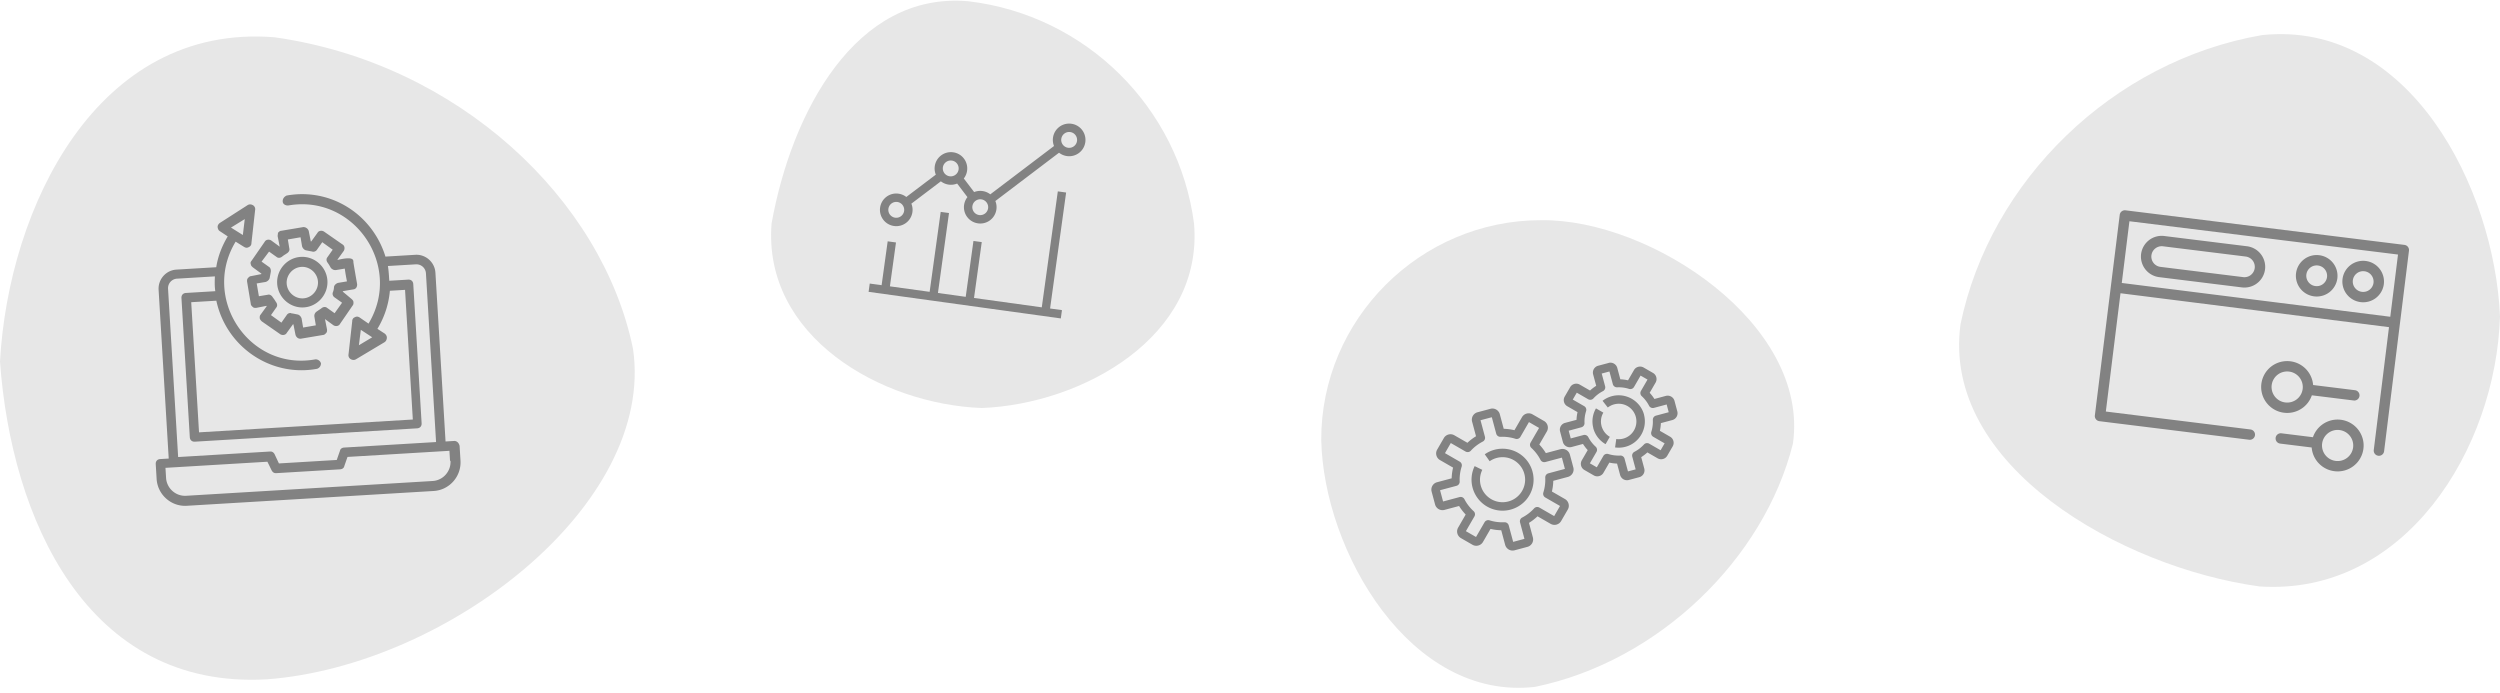
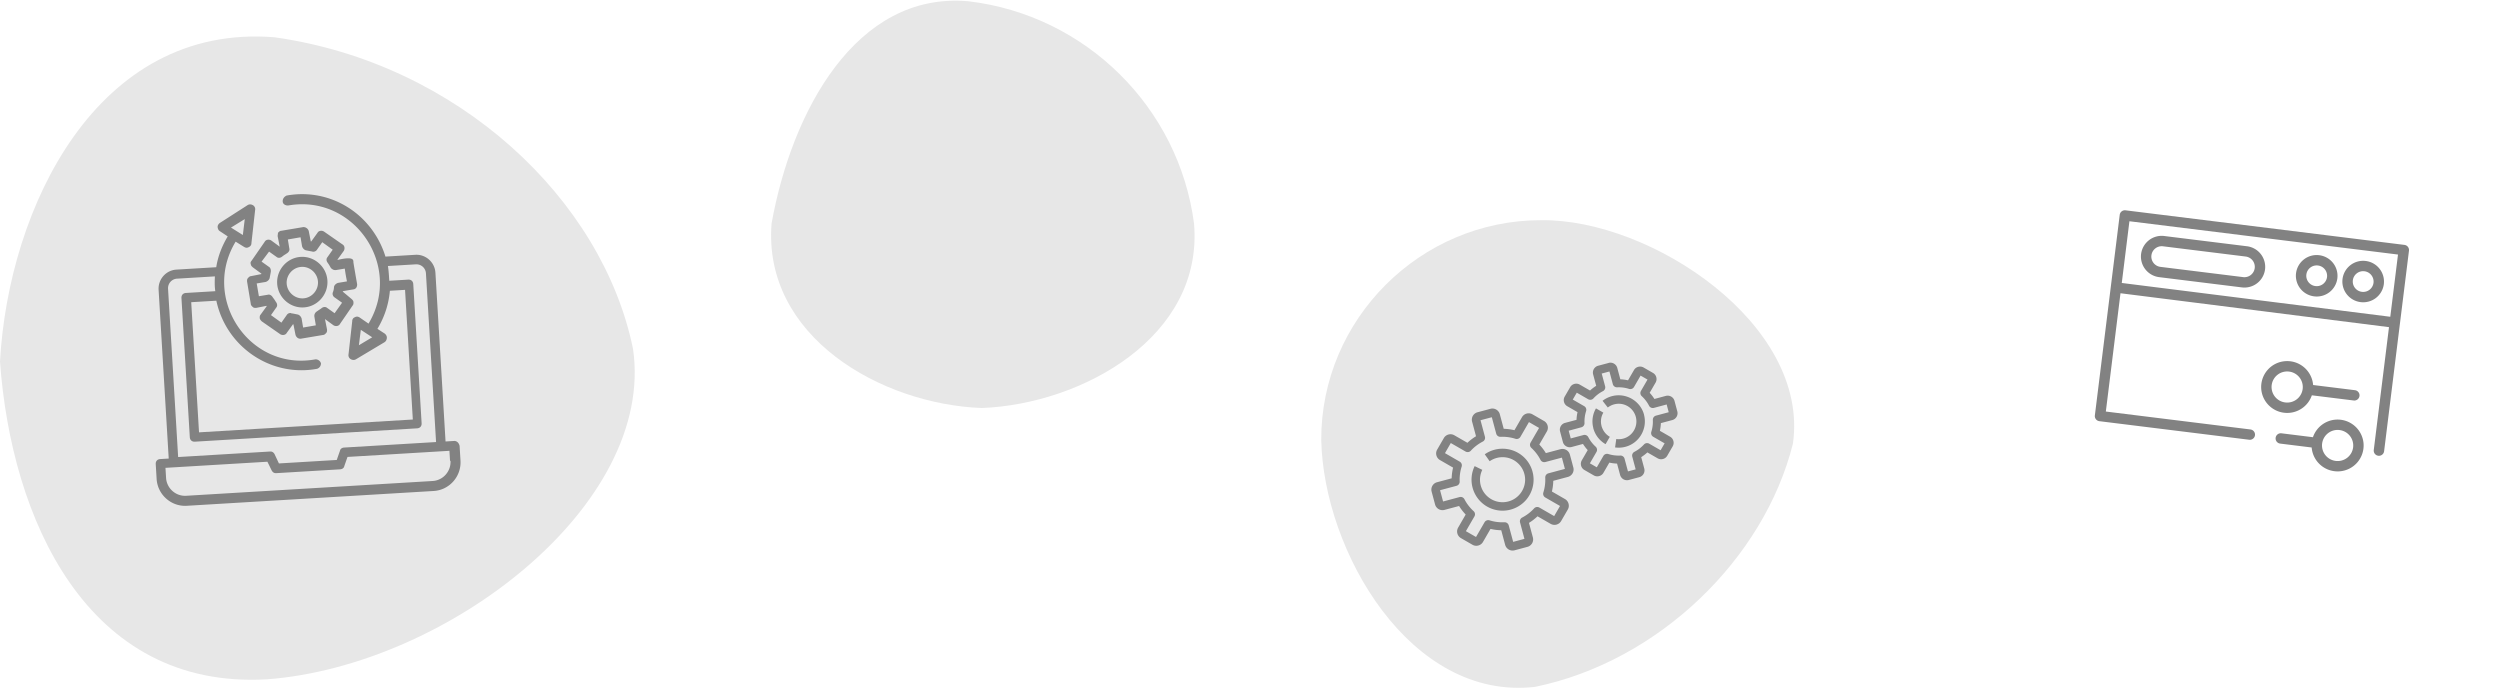
<svg xmlns="http://www.w3.org/2000/svg" xmlns:xlink="http://www.w3.org/1999/xlink" width="386" height="107" viewBox="0 0 386 107">
  <defs>
    <path id="a" d="M734.364 3244.753c28.284 3.972 50.648 24.97 55.378 48.132 3.487 24.037-28.664 48.893-56.503 51.001-27.89 1.623-39.51-24.895-41.239-49.074 1.327-23.807 14.979-52.235 42.364-50.06z" />
    <path id="b" d="M841.503 3239.192c18.175 2.146 32.51 16.42 34.855 34.319 1.495 17.509-17.317 27.889-32.768 28.487-15.544-.576-33.837-11.023-32.46-28.487 3.09-17.227 12.99-35.837 30.373-34.319z" />
-     <path id="c" d="M856.733 3263.096a2.51 2.51 0 0 1-1.218-.517l-9.832 7.457c.163.398.226.844.163 1.301a2.515 2.515 0 0 1-2.84 2.15 2.515 2.515 0 0 1-2.15-2.84c.065-.46.248-.874.516-1.214l-1.59-2.093a2.511 2.511 0 0 1-1.304.165 2.512 2.512 0 0 1-1.206-.51l-4.557 3.45c.163.397.226.842.162 1.299a2.515 2.515 0 0 1-2.84 2.15 2.515 2.515 0 0 1-2.149-2.84 2.515 2.515 0 0 1 2.84-2.15 2.51 2.51 0 0 1 1.206.51l4.557-3.45a2.51 2.51 0 0 1-.162-1.299 2.515 2.515 0 0 1 2.84-2.15 2.515 2.515 0 0 1 2.149 2.84 2.511 2.511 0 0 1-.506 1.202l1.595 2.099c.395-.16.836-.221 1.29-.158a2.51 2.51 0 0 1 1.204.507l9.84-7.462a2.511 2.511 0 0 1-.158-1.286 2.514 2.514 0 0 1 2.84-2.15 2.517 2.517 0 0 1 2.15 2.84 2.514 2.514 0 0 1-2.84 2.15zm.513-3.707a1.223 1.223 0 1 0-.336 2.426 1.223 1.223 0 1 0 .336-2.426zm-26.695 10.797a1.223 1.223 0 1 0-.336 2.426 1.224 1.224 0 1 0 .336-2.426zm8.44-6.389a1.224 1.224 0 1 0-.337 2.424 1.224 1.224 0 0 0 .337-2.424zm4.528 5.983a1.223 1.223 0 1 0-.337 2.423 1.223 1.223 0 0 0 .337-2.423zm-17.233 13l1.834.253.937-6.773 1.282.177-.937 6.774 6.133.848 1.707-12.344 1.282.177-1.707 12.344 4.288.594 1.194-8.627 1.282.177-1.194 8.627 10.461 1.447 2.477-17.905 1.282.177-2.477 17.906 1.834.253-.177 1.282-29.678-4.105z" />
    <path id="d" d="M929.964 3272.998c16.892-.208 41.462 16.04 38.866 34.492-4.432 17.77-20.732 33.643-39.825 37.564-19.261 2.208-32.64-20.95-33.005-38.11-.06-18.673 15.308-33.971 33.964-33.946z" />
-     <path id="e" d="M1041.255 3244.419c22.75-2.381 35.91 23.661 36.745 43.456-.64 20.43-14.666 43.15-37.12 41.674-21.346-2.92-49.156-18.643-46.175-40.5 4.582-22.123 23.458-40.638 46.55-44.63z" />
    <path id="f" d="M762.963 3307.846l.137 2.281c.145 2.43-1.712 4.535-4.127 4.68l-38.135 2.287c-2.415.145-4.51-1.724-4.656-4.153l-.137-2.282c-.027-.44.248-.753.688-.78l1.317-.078-1.562-26.055c-.097-1.619 1.14-3.023 2.75-3.119l6.15-.369c.264-1.714.903-3.304 1.77-4.76l-1.223-.813c-.229-.133-.32-.423-.333-.644-.013-.221.12-.45.33-.611l4.315-2.77c.284-.165.582-.109.81.025.228.134.392.42.337.719l-.574 5.13c.018.295-.189.529-.404.616-.284.165-.508.104-.736-.03l-1.297-.808c-5.348 8.814 2.156 20.035 12.328 18.17a.86.86 0 0 1 .845.613.863.863 0 0 1-.61.85c-7.12 1.313-14.012-3.37-15.543-10.517l-3.879.232 1.205 20.093 33.011-1.98-1.2-20.019-2.343.14a13.54 13.54 0 0 1-1.925 5.878l1.147.744c.233.207.397.492.272.87a.754.754 0 0 1-.34.463l-4.396 2.628c-.284.164-.581.108-.81-.026a.703.703 0 0 1-.336-.718l.573-5.131c-.013-.222.116-.525.404-.615.284-.165.508-.105.737.029l1.379.951c5.344-8.888-2.23-20.03-12.406-18.239-.366.023-.819-.172-.845-.614-.027-.442.248-.753.605-.922 6.832-1.223 13.25 2.898 15.257 9.426l4.612-.277c1.61-.097 3.007 1.149 3.104 2.769l1.563 26.054 1.317-.08c.44-.026.754.325.854.762zm-13.494-16.77l-1.758-1.15-.298 2.38zm-21.804-16.938l1.831 1.147.294-2.456zm-8.16 35.428l14.2-.852c.293-.018.521.117.685.402l.506 1.078.168.36 8.93-.536.502-1.434c.055-.299.34-.463.632-.481l14.2-.851-1.563-26.055a1.475 1.475 0 0 0-1.552-1.384l-4.319.259c.118.732.166 1.541.21 2.277l2.928-.175c.44-.027.75.25.776.692l1.29 21.49c.026.443-.25.754-.689.78l-34.328 2.06c-.44.026-.75-.251-.776-.693l-1.289-21.49c-.026-.442.249-.754.688-.78l4.538-.273c-.122-.805-.093-1.546-.064-2.286l-5.855.352a1.475 1.475 0 0 0-1.376 1.56zm41.98.585l-.093-1.546-15.737.944-.501 1.433c-.056.3-.34.463-.633.481l-9.881.593c-.293.017-.521-.117-.685-.402l-.42-.861-.25-.502-15.737.943.093 1.546c.097 1.62 1.494 2.865 3.104 2.768l38.062-2.282c1.61-.097 2.848-1.5 2.751-3.12zm-30.648-30.884l2.028-2.929c.198-.38.71-.412 1.016-.208l1.306.956-.316-1.607c-.01-.147.05-.372.042-.52.137-.155.275-.311.495-.324l3.418-.575a.86.86 0 0 1 .845.614l.316 1.606.073-.004.95-1.313c.198-.381.71-.411 1.016-.208l2.836 1.972c.38.199.41.714.208 1.021l-.95 1.313.005.073c2.462-.59 2.424.003 2.442.297.004.074-.095-.364.573 3.438.014.22-.042.519-.253.68-.21.16-.142.082-1.958.412l.004.074 1.315 1.103c.155.138.31.277.324.498.009.147.022.368-.116.524l-1.959 2.85c-.198.381-.71.412-1.016.208l-1.306-.955.317 1.606c.008.147.022.368-.116.524-.137.156-.275.312-.495.325l-3.418.574-.073.005c-.366.022-.676-.255-.771-.619l-.317-1.606-.073.005-.95 1.312c-.198.382-.71.412-1.016.209l-2.836-1.972c-.155-.138-.315-.35-.324-.498-.009-.147-.022-.368.116-.524l.95-1.312-.005-.074-1.597.317c-.146.01-.366.022-.521-.116-.156-.138-.31-.277-.324-.498l-.573-3.437c-.01-.147-.022-.368.115-.524.138-.156.275-.312.495-.325l1.597-.317-.005-.074-1.306-.956c-.155-.138-.31-.276-.323-.498-.087-.216-.022-.368.115-.524zm1.55.128l1.151.817c.229.135.324.498.269.797l-.167.897c-.056.298-.335.537-.624.628l-1.381.23.338 1.974 1.382-.23c.289-.091.595.112.759.397.16.213.319.424.483.71.237.281.26.65.053.883l-.812 1.157 1.612 1.16.812-1.157c.133-.23.348-.317.568-.33.073-.005.15.065.224.06.37.052.594.112.891.168.298.056.535.338.626.628l.23 1.389 1.963-.34-.23-1.389a.812.812 0 0 1 .395-.762c.21-.16.495-.325.705-.485.28-.239.646-.26.879-.054l1.15.818 1.152-1.62-1.15-.818c-.23-.133-.398-.492-.269-.796a2.24 2.24 0 0 0 .171-.823c.056-.298.335-.537.624-.628l1.382-.23a26.78 26.78 0 0 1-.34-1.975l-1.381.23a.83.83 0 0 1-.599-.184c-.228-.135-.242-.356-.643-.922-.237-.281-.26-.65-.053-.883l.812-1.157-1.612-1.16-.812 1.157c-.133.23-.49.4-.792.27-.37-.052-.594-.113-.891-.168-.298-.057-.535-.338-.626-.628l-.23-1.39-1.963.34.23 1.39c.091.29-.11.597-.395.762-.21.16-.426.247-.705.485-.28.239-.646.26-.879.053l-1.15-.817zm2.408 3.402c-.128-2.135 1.523-4.007 3.646-4.134 2.122-.127 3.985 1.534 4.113 3.668.128 2.134-1.523 4.006-3.646 4.133-2.122.128-3.985-1.533-4.113-3.667zm1.468-.015c.08 1.325 1.244 2.363 2.561 2.284 1.318-.079 2.35-1.249 2.27-2.574-.08-1.324-1.243-2.363-2.56-2.284-1.318.08-2.35 1.25-2.27 2.574z" />
-     <path id="g" d="M1015.447 3303.138l3.839-30.97a.802.802 0 0 1 .896-.695l43.063 5.338c.44.054.753.454.7.892l-3.84 30.97a.802.802 0 0 1-.895.695.802.802 0 0 1-.7-.893l2.351-18.963-41.457-5.235-2.263 18.264 22.329 2.768c.44.055.753.454.699.893a.802.802 0 0 1-.896.695l-23.127-2.866a.802.802 0 0 1-.699-.893zm5.335-29.978l-1.18 9.53 41.458 5.218 1.19-9.608zm22.577 33.437a.802.802 0 0 1 .896-.695l4.864.603a4.01 4.01 0 0 1 3.493-2.711 4.018 4.018 0 0 1 4.32 3.68 4.001 4.001 0 0 1-3.69 4.298 4.018 4.018 0 0 1-4.32-3.68l-4.864-.602a.801.801 0 0 1-.7-.893zm7.177.89a2.405 2.405 0 0 0 2.097 2.679 2.406 2.406 0 0 0 2.688-2.086 2.406 2.406 0 0 0-2.097-2.68 2.406 2.406 0 0 0-2.688 2.087zm-27.952-29.266a3.207 3.207 0 0 1 3.584-2.781l12.76 1.581a3.208 3.208 0 0 1 2.795 3.572 3.207 3.207 0 0 1-3.583 2.781l-12.76-1.581a3.208 3.208 0 0 1-2.796-3.572zm1.595.198a1.604 1.604 0 0 0 1.398 1.786l12.76 1.581a1.604 1.604 0 0 0 1.792-1.39 1.604 1.604 0 0 0-1.399-1.787l-12.76-1.581a1.604 1.604 0 0 0-1.79 1.39zm29.506 3.657a3.208 3.208 0 0 1 3.584-2.781 3.208 3.208 0 0 1 2.796 3.572 3.207 3.207 0 0 1-3.583 2.78 3.207 3.207 0 0 1-2.797-3.571zm1.595.197a1.604 1.604 0 0 0 1.399 1.786 1.604 1.604 0 0 0 1.791-1.39 1.604 1.604 0 0 0-1.398-1.786 1.604 1.604 0 0 0-1.792 1.39zm-8.772-1.087a3.207 3.207 0 0 1 3.584-2.78 3.208 3.208 0 0 1 2.796 3.57 3.207 3.207 0 0 1-3.584 2.782 3.208 3.208 0 0 1-2.796-3.572zm1.595.198a1.604 1.604 0 0 0 1.398 1.786 1.604 1.604 0 0 0 1.792-1.39 1.604 1.604 0 0 0-1.398-1.787 1.604 1.604 0 0 0-1.792 1.39zm-2.647 21.36a4.017 4.017 0 0 1-4.32-3.679 4.001 4.001 0 0 1 3.69-4.299 4.017 4.017 0 0 1 4.32 3.68l6.46.8c.44.054.753.454.699.893a.802.802 0 0 1-.896.695l-6.46-.8a4.009 4.009 0 0 1-3.493 2.71zm-.61-1.607a2.406 2.406 0 0 0 2.687-2.086 2.406 2.406 0 0 0-2.097-2.678 2.406 2.406 0 0 0-2.688 2.085 2.405 2.405 0 0 0 2.097 2.68z" />
+     <path id="g" d="M1015.447 3303.138l3.839-30.97a.802.802 0 0 1 .896-.695l43.063 5.338c.44.054.753.454.7.892l-3.84 30.97a.802.802 0 0 1-.895.695.802.802 0 0 1-.7-.893l2.351-18.963-41.457-5.235-2.263 18.264 22.329 2.768c.44.055.753.454.699.893a.802.802 0 0 1-.896.695l-23.127-2.866a.802.802 0 0 1-.699-.893zm5.335-29.978l-1.18 9.53 41.458 5.218 1.19-9.608zm22.577 33.437a.802.802 0 0 1 .896-.695l4.864.603a4.01 4.01 0 0 1 3.493-2.711 4.018 4.018 0 0 1 4.32 3.68 4.001 4.001 0 0 1-3.69 4.298 4.018 4.018 0 0 1-4.32-3.68l-4.864-.602a.801.801 0 0 1-.7-.893zm7.177.89a2.405 2.405 0 0 0 2.097 2.679 2.406 2.406 0 0 0 2.688-2.086 2.406 2.406 0 0 0-2.097-2.68 2.406 2.406 0 0 0-2.688 2.087zm-27.952-29.266a3.207 3.207 0 0 1 3.584-2.781l12.76 1.581a3.208 3.208 0 0 1 2.795 3.572 3.207 3.207 0 0 1-3.583 2.781l-12.76-1.581a3.208 3.208 0 0 1-2.796-3.572zm1.595.198a1.604 1.604 0 0 0 1.398 1.786l12.76 1.581a1.604 1.604 0 0 0 1.792-1.39 1.604 1.604 0 0 0-1.399-1.787l-12.76-1.581a1.604 1.604 0 0 0-1.79 1.39zm29.506 3.657a3.208 3.208 0 0 1 3.584-2.781 3.208 3.208 0 0 1 2.796 3.572 3.207 3.207 0 0 1-3.583 2.78 3.207 3.207 0 0 1-2.797-3.571zm1.595.197a1.604 1.604 0 0 0 1.399 1.786 1.604 1.604 0 0 0 1.791-1.39 1.604 1.604 0 0 0-1.398-1.786 1.604 1.604 0 0 0-1.792 1.39zm-8.772-1.087a3.207 3.207 0 0 1 3.584-2.78 3.208 3.208 0 0 1 2.796 3.57 3.207 3.207 0 0 1-3.584 2.782 3.208 3.208 0 0 1-2.796-3.572zm1.595.198a1.604 1.604 0 0 0 1.398 1.786 1.604 1.604 0 0 0 1.792-1.39 1.604 1.604 0 0 0-1.398-1.787 1.604 1.604 0 0 0-1.792 1.39zm-2.647 21.36a4.017 4.017 0 0 1-4.32-3.679 4.001 4.001 0 0 1 3.69-4.299 4.017 4.017 0 0 1 4.32 3.68l6.46.8c.44.054.753.454.699.893a.802.802 0 0 1-.896.695l-6.46-.8a4.009 4.009 0 0 1-3.493 2.71zm-.61-1.607a2.406 2.406 0 0 0 2.687-2.086 2.406 2.406 0 0 0-2.097-2.678 2.406 2.406 0 0 0-2.688 2.085 2.405 2.405 0 0 0 2.097 2.68" />
    <path id="h" d="M941.704 3295.795l.474 1.77a6.54 6.54 0 0 1 1.19.156l.92-1.585c.293-.51.967-.688 1.474-.397h.003l1.47.848c.509.293.689.967.395 1.475l-.919 1.585c.272.296.515.612.729.953l1.775-.477a1.096 1.096 0 0 1 1.326.764l.329 1.229.11.415a1.094 1.094 0 0 1-.765 1.324l-1.777.474a6.525 6.525 0 0 1-.152 1.188l1.586.914c.51.293.691.967.397 1.476l-.849 1.467a1.093 1.093 0 0 1-1.475.394l-1.59-.917a6.557 6.557 0 0 1-.952.733l.475 1.77a1.091 1.091 0 0 1-.765 1.321l-1.64.438a1.094 1.094 0 0 1-1.323-.763l-.477-1.772a6.528 6.528 0 0 1-1.19-.152l-.916 1.583c-.294.508-.969.69-1.478.397l-1.47-.848a1.094 1.094 0 0 1-.395-1.475l.919-1.588a6.546 6.546 0 0 1-.731-.95l-1.773.477h-.002a1.095 1.095 0 0 1-1.324-.764l-.329-1.229-.11-.415a1.09 1.09 0 0 1 .762-1.319h.003l1.775-.473c.016-.401.067-.797.156-1.189l-1.59-.917a1.088 1.088 0 0 1-.395-1.473l.849-1.466c.293-.51.968-.69 1.477-.395l1.588.914a6.61 6.61 0 0 1 .955-.727l-.477-1.772a1.094 1.094 0 0 1 .761-1.322h.003l1.64-.438v-.007a1.096 1.096 0 0 1 1.324.766zm-2.401.881l.528 1.962a.656.656 0 0 1-.333.753 5.3 5.3 0 0 0-1.475 1.124.657.657 0 0 1-.813.126l-1.755-1.012-.618 1.065 1.762 1.015c.267.155.39.474.295.768a5.266 5.266 0 0 0-.244 1.836.656.656 0 0 1-.484.66l-1.963.529.27 1h-.003l.051.193 1.963-.525a.655.655 0 0 1 .751.33 5.291 5.291 0 0 0 1.134 1.468.655.655 0 0 1 .126.814l-1.016 1.755 1.067.616 1.013-1.754a.657.657 0 0 1 .765-.297c.595.186 1.22.266 1.842.236a.656.656 0 0 1 .667.487l.525 1.961 1.19-.317-.525-1.96a.656.656 0 0 1 .333-.75 5.276 5.276 0 0 0 1.47-1.13.657.657 0 0 1 .813-.125l1.76 1.014.618-1.065-1.757-1.014a.655.655 0 0 1-.297-.763 5.263 5.263 0 0 0 .236-1.837.656.656 0 0 1 .485-.666l1.967-.527-.27-1.004h.003l-.05-.192-1.969.528a.657.657 0 0 1-.754-.336 5.275 5.275 0 0 0-1.123-1.473.655.655 0 0 1-.126-.809l1.016-1.754-1.07-.614-1.016 1.756a.658.658 0 0 1-.77.297 5.26 5.26 0 0 0-1.836-.243.657.657 0 0 1-.665-.487l-.525-1.959zm6.539 6.354l-.008.003c.562 2.143-.706 4.375-2.858 4.95a4.065 4.065 0 0 1-1.608.1l.184-1.298c.35.048.715.03 1.083-.067 1.463-.391 2.323-1.903 1.93-3.37a2.728 2.728 0 0 0-3.346-1.914 2.737 2.737 0 0 0-.975.485l-.808-1.035a4.052 4.052 0 0 1 2.25-.845c1.878-.11 3.65 1.11 4.156 2.991zm-6.285-.32a2.692 2.692 0 0 0-.274 2.075h-.006c.1.348.28.704.488.97.218.28.488.514.792.69l-.656 1.134a4.058 4.058 0 0 1-1.904-2.49l.01-.002a4.031 4.031 0 0 1-.095-1.568 4.044 4.044 0 0 1 .506-1.465zm-15.99.235l.608 2.262a7.87 7.87 0 0 1 1.655.218l1.172-2.026a1.19 1.19 0 0 1 1.606-.43l1.801 1.037c.555.32.751 1.052.431 1.606l-1.172 2.023c.383.405.72.847 1.01 1.324l2.27-.607a1.187 1.187 0 0 1 1.44.832l.136.502.27 1.002h-.004l.136.504a1.187 1.187 0 0 1-.83 1.44l-2.27.606a7.872 7.872 0 0 1-.211 1.652l2.026 1.168c.555.32.751 1.052.431 1.606l-1.039 1.795a1.188 1.188 0 0 1-1.605.428h-.003l-2.032-1.17a7.872 7.872 0 0 1-1.32 1.016l.607 2.259a1.189 1.189 0 0 1-.834 1.44l-2.006.537a1.19 1.19 0 0 1-1.441-.833l-.608-2.264a7.902 7.902 0 0 1-1.655-.21l-1.17 2.024c-.32.553-1.054.75-1.608.43l-1.798-1.037a1.187 1.187 0 0 1-.431-1.606l1.172-2.028a7.896 7.896 0 0 1-1.018-1.319l-2.263.604a1.188 1.188 0 0 1-1.442-.83l-.133-.501-.405-1.504a1.186 1.186 0 0 1 .83-1.437h.003l2.265-.606a7.864 7.864 0 0 1 .218-1.652l-2.031-1.17a1.184 1.184 0 0 1-.431-1.604l1.041-1.798a1.187 1.187 0 0 1 1.606-.427l2.027 1.167c.407-.384.85-.721 1.329-1.011l-.608-2.264a1.186 1.186 0 0 1 .83-1.437l2.01-.537v-.003a1.187 1.187 0 0 1 1.44.83zm-2.975.938l.682 2.548a.655.655 0 0 1-.333.75 6.626 6.626 0 0 0-1.847 1.41.658.658 0 0 1-.814.125l-2.277-1.312-.9 1.56 2.282 1.317a.655.655 0 0 1 .295.765 6.598 6.598 0 0 0-.305 2.3.656.656 0 0 1-.485.663l-2.545.679.367 1.372.1.37 2.545-.682c.298-.079.61.06.752.333a6.59 6.59 0 0 0 1.416 1.839.655.655 0 0 1 .128.812l-1.319 2.279 1.563.9 1.316-2.273a.657.657 0 0 1 .764-.3 6.62 6.62 0 0 0 2.306.298.656.656 0 0 1 .665.484l.685 2.545 1.741-.466-.68-2.54a.656.656 0 0 1 .331-.75 6.606 6.606 0 0 0 1.842-1.415.658.658 0 0 1 .813-.127l2.284 1.316.903-1.56-2.278-1.313a.656.656 0 0 1-.298-.764 6.601 6.601 0 0 0 .295-2.302.656.656 0 0 1 .487-.663l2.548-.684-.367-1.37h.002l-.1-.371-2.552.68a.657.657 0 0 1-.752-.332 6.613 6.613 0 0 0-1.41-1.847.655.655 0 0 1-.124-.81l1.314-2.273-1.563-.902-1.318 2.28a.658.658 0 0 1-.767.297 6.635 6.635 0 0 0-2.304-.305.657.657 0 0 1-.664-.487l-.68-2.537zm3.94 4.428a4.786 4.786 0 0 1 3.014 1.54 4.788 4.788 0 0 1 .092 6.325 4.806 4.806 0 0 1-6.272.89 4.79 4.79 0 0 1-1.68-6.099l1.18.576a3.463 3.463 0 0 0 1.219 4.428 3.48 3.48 0 0 0 4.556-.648 3.462 3.462 0 0 0-.067-4.592 3.477 3.477 0 0 0-4.571-.515l-.755-1.075a4.783 4.783 0 0 1 3.284-.83z" />
  </defs>
  <use fill="#e7e7e7" xlink:href="#a" transform="translate(-692 -3239)" />
  <use fill="#e7e7e7" xlink:href="#b" transform="translate(-692 -3239)" />
  <use fill="#828282" xlink:href="#c" transform="translate(-692 -3239)" />
  <use fill="#e7e7e7" xlink:href="#d" transform="translate(-692 -3239)" />
  <use fill="#e7e7e7" xlink:href="#e" transform="translate(-692 -3239)" />
  <use fill="#828282" xlink:href="#f" transform="translate(-692 -3239)" />
  <use fill="#828282" xlink:href="#g" transform="translate(-692 -3239)" />
  <use fill="#828282" xlink:href="#h" transform="translate(-692 -3239)" />
</svg>